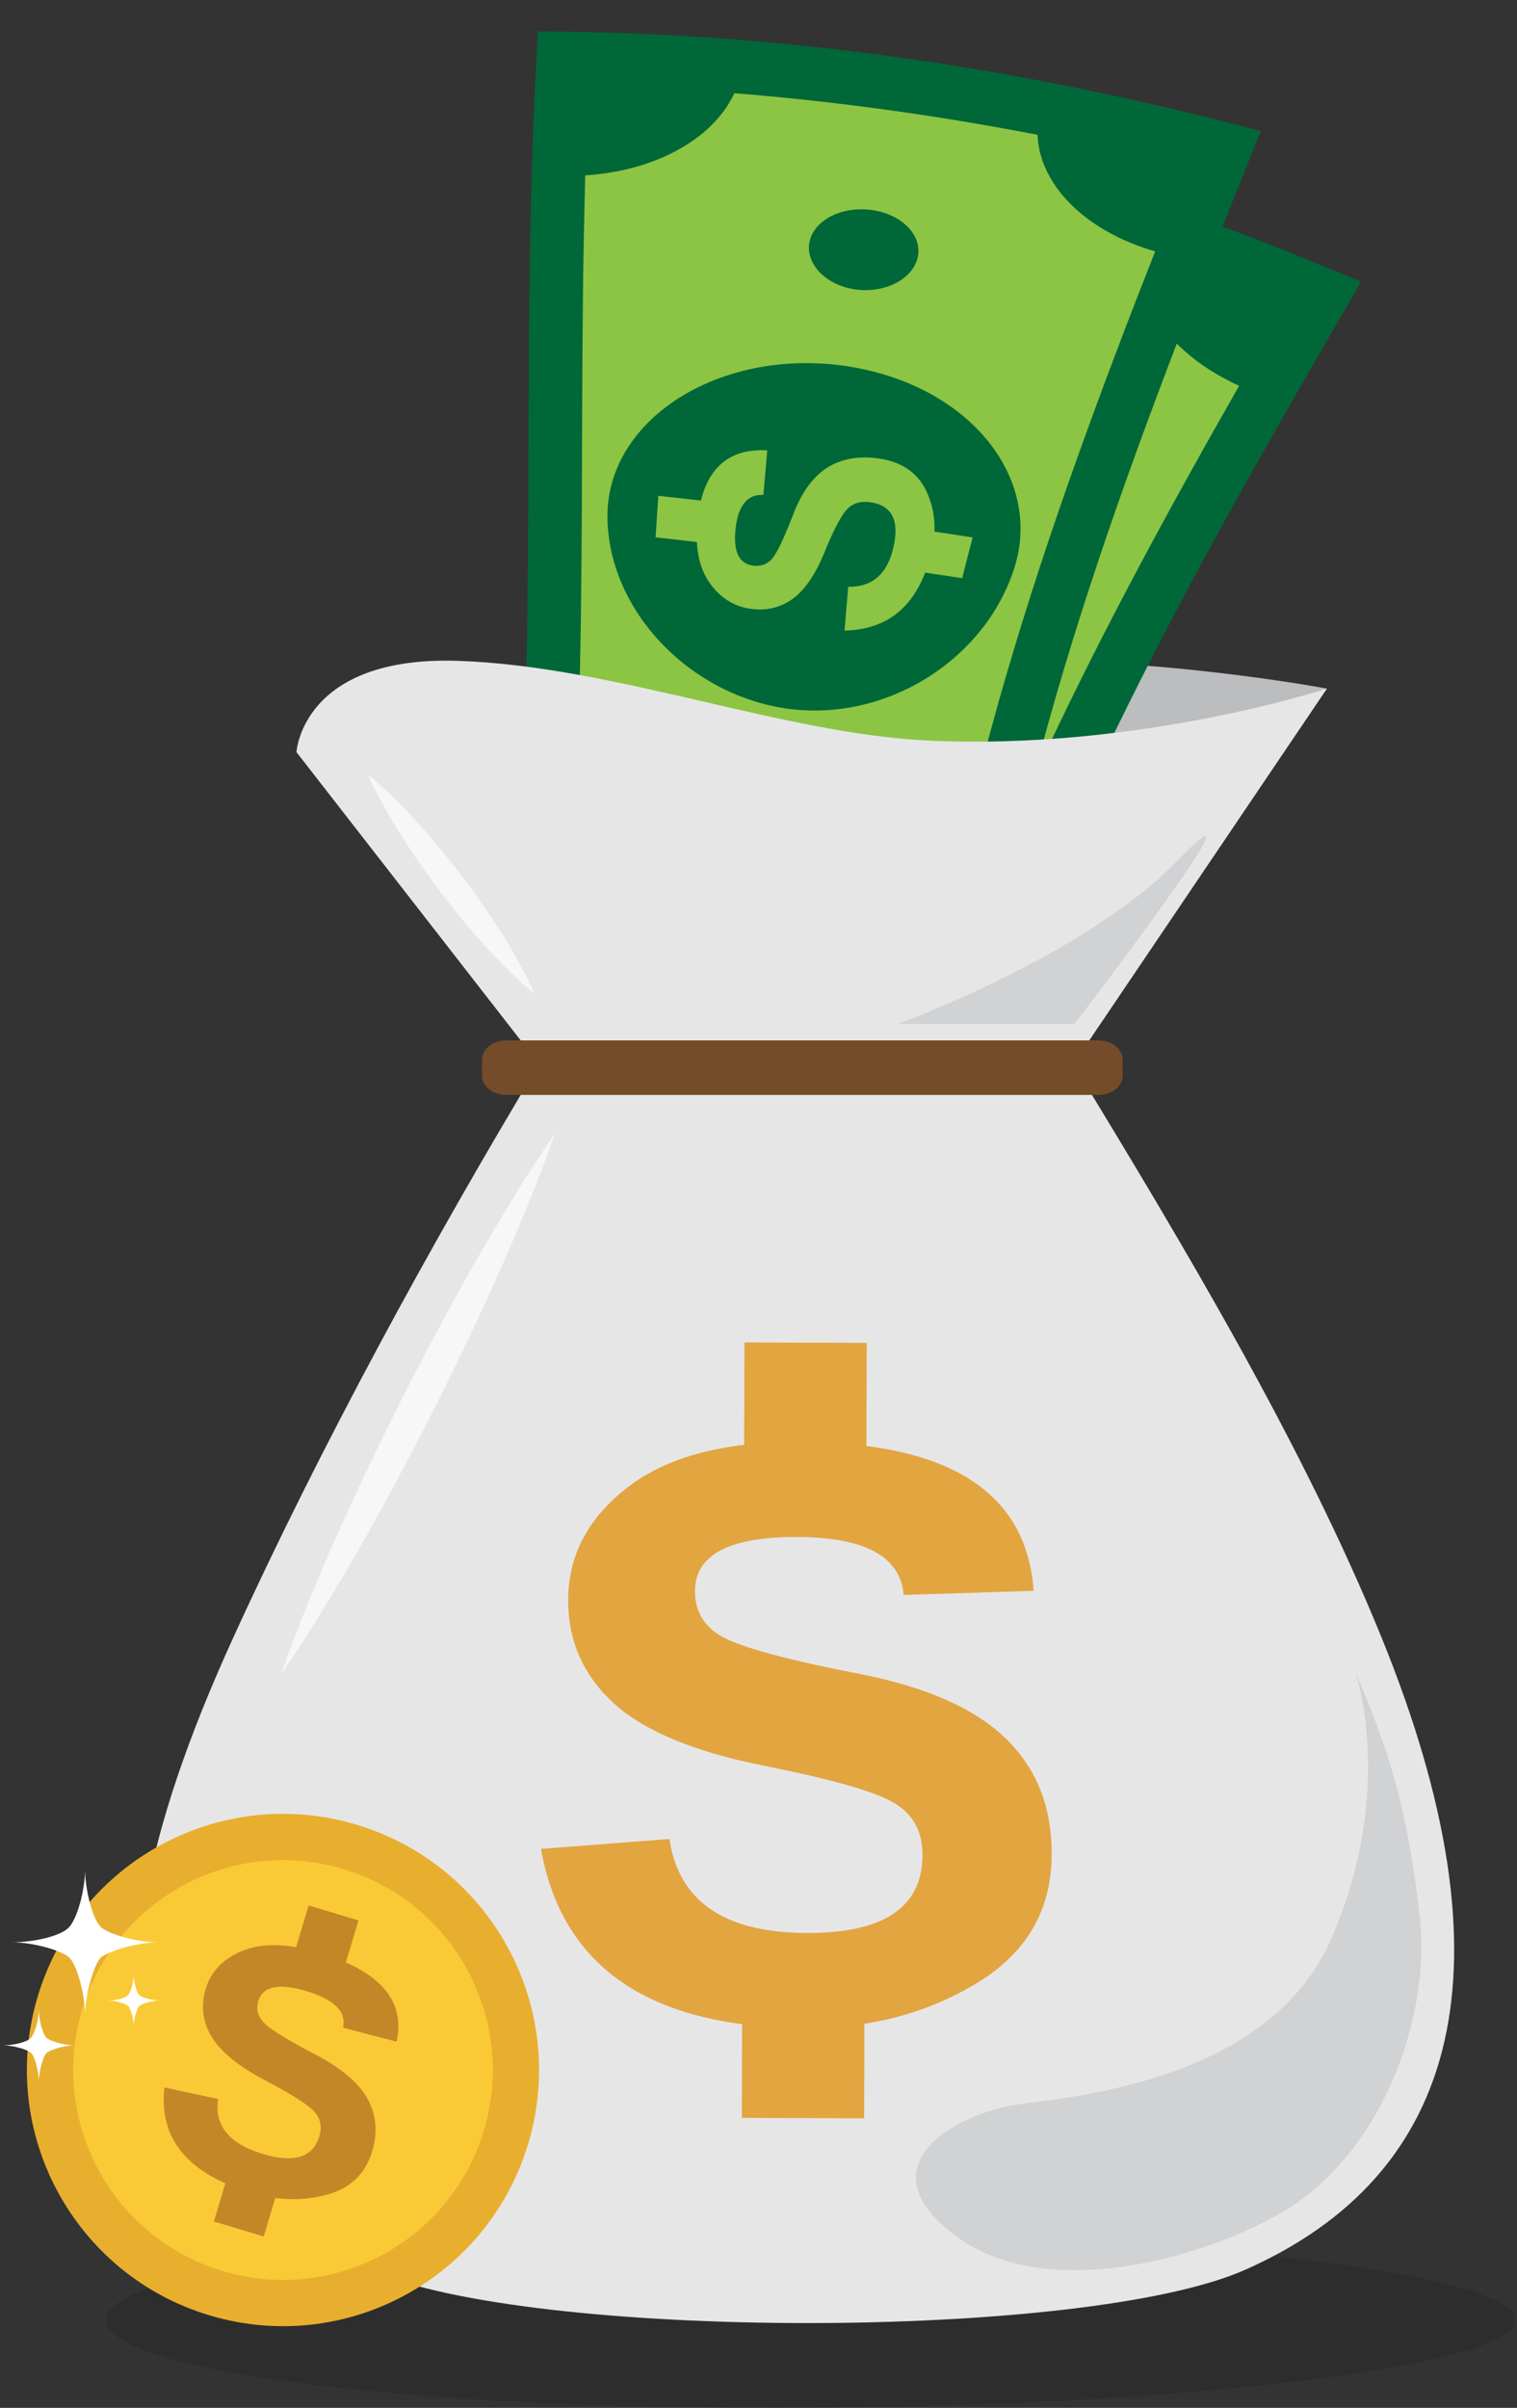
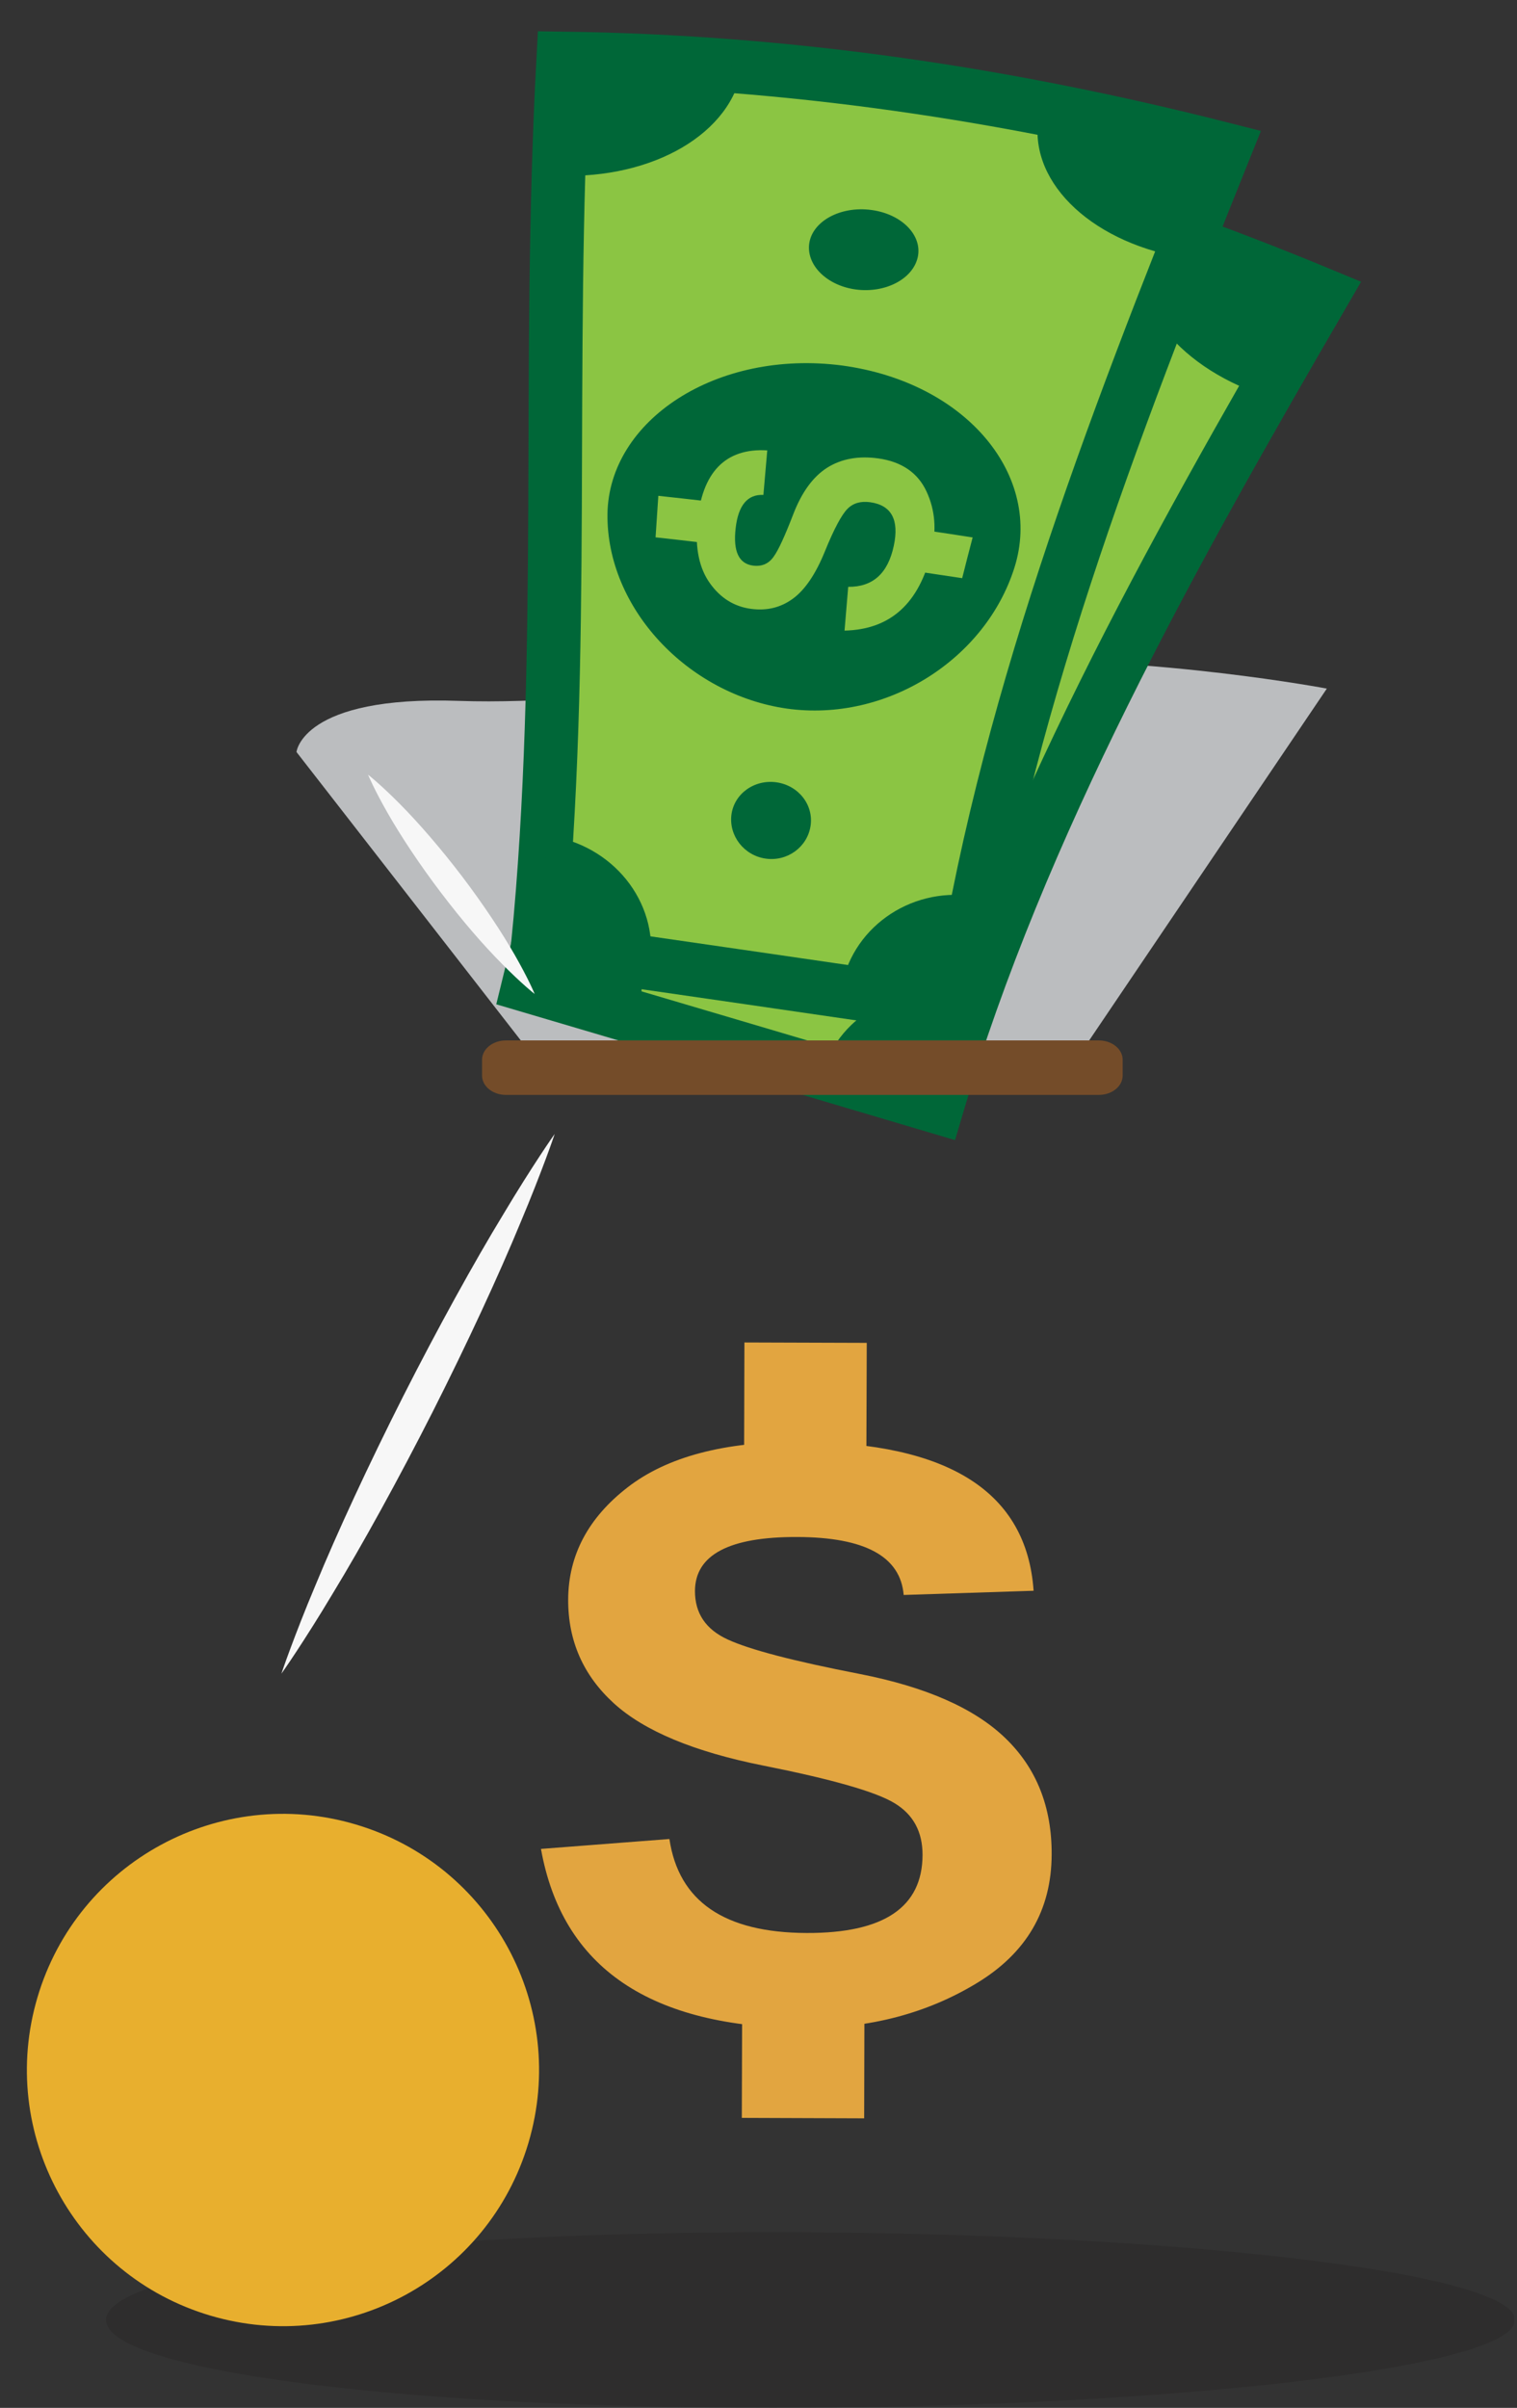
<svg xmlns="http://www.w3.org/2000/svg" viewBox="0 0 542 860" width="542" height="860">
  <rect x="0" y="0" width="542" height="860" fill="#333333" stroke="none" />
  <defs>
    <clipPath clipPathUnits="userSpaceOnUse" id="cp1">
      <path d="M1 11L541 11L541 860L1 860Z" />
    </clipPath>
  </defs>
  <style>
		tspan { white-space:pre }
		.shp0 { fill: #bbbdbf } 
		.shp1 { fill: #8bc543;stroke: #006738;stroke-width: 19.14 } 
		.shp2 { fill: #006738 } 
		.shp3 { fill: #8bc543 } 
		.shp4 { opacity: 0.302;fill: #221f1f } 
		.shp5 { fill: #e6e6e7 } 
		.shp6 { fill: #e2a540 } 
		.shp7 { fill: #744c29 } 
		.shp8 { fill: #d0d2d3 } 
		.shp9 { fill: #f7f7f7 } 
		.shp10 { fill: #e8af2e } 
		.shp11 { fill: #f9ca35 } 
		.shp12 { fill: #c38728 } 
		.shp13 { fill: #ffffff } 
	</style>
  <g id="Page 1" clip-path="url(#cp1)">
    <path id="Path 1" class="shp0" d="M192.64 380.04L105.93 268.59C105.93 268.59 107.92 248.38 163.89 250.33C219.87 252.28 300.93 237.14 353.34 235.95C413.94 234.57 474.06 245.94 474.06 245.94L383.44 380.04L192.64 380.04Z" />
    <path id="Path 2" class="shp1" d="M472.52 105.28C417.82 199.41 364.57 294.66 334.76 395.31C286.22 380.93 237.75 366.54 188.8 352.11C213.95 250.42 221.62 147.43 243.3 39.29C323.38 51.99 398.46 74.55 472.52 105.28Z" />
    <path id="Path 3" class="shp2" d="M326.18 162.09C369.6 174.53 391.66 211.59 376.78 242.41C361.79 273.4 323.64 290.53 289.14 280.57C254.82 270.49 230.45 235.86 235.64 202.57C240.96 169.44 282.73 149.92 326.18 162.09ZM188.8 352.11C201.83 355.95 214.79 359.78 227.74 363.62C233.87 342.22 220.54 319.6 197.84 313.12C195.13 326.17 192.16 339.17 188.8 352.11Z" />
    <path id="Path 4" class="shp3" d="M291.75 203.84C286.18 202.73 282.32 206.21 280.23 214.19C278.11 222.23 279.56 226.91 284.49 228.29C287.52 229.11 290.07 228.45 292.14 226.25C294.27 224.06 297.31 219.33 301.42 212.05C305.52 204.77 310.28 199.88 315.74 197.45C321.18 195.03 327.43 194.8 334.34 196.82C342.38 199.18 347.53 203.94 349.61 210.96C351.72 217.97 351.2 225.12 348.32 232.47C341.33 250.17 329.78 257.92 313.5 255.94C314.67 250.84 315.86 245.75 317.05 240.65C325.74 241.98 331.77 237.93 335.26 228.46C338.54 219.59 336.53 214.03 329.14 211.87C325.88 210.93 323.09 211.31 320.77 213.04C318.46 214.76 315.01 219.38 310.62 226.91C306.21 234.43 301.65 239.45 296.91 241.99C292.15 244.51 287.11 245.01 281.61 243.49C275.77 241.84 271.34 238.14 268.35 232.36C265.34 226.6 264.81 219.26 266.93 210.37C271.06 192.71 280.7 185.23 295.39 188.28C294.17 193.47 292.96 198.65 291.75 203.84ZM270.57 202.93C269.4 207.76 268.22 212.59 267.07 217.4C261.88 216.02 256.67 214.65 251.43 213.3C252.47 208.46 253.51 203.62 254.53 198.76C259.93 200.14 265.28 201.53 270.57 202.93ZM363.56 229.55C361.61 234.18 359.68 238.8 357.77 243.42C352.7 241.88 347.65 240.36 342.6 238.86C344.38 234.19 346.18 229.51 348.01 224.84C353.18 226.39 358.36 227.96 363.56 229.55Z" />
    <path id="Path 5" class="shp2" d="M332.46 394.64C336.41 381.79 340.64 369.02 345.13 356.33C323.19 349.81 300.1 361.82 293.76 383.16C306.65 386.99 319.55 390.82 332.46 394.64ZM468.98 103.83C449.24 95.71 429.49 88.2 409.6 81.28C399.98 103.11 417.25 128.55 448.5 140.16C455.34 128.03 462.21 115.93 468.98 103.83ZM243.3 39.29C240.67 53.13 238.17 66.87 235.8 80.53C268.83 86.52 299.32 74.46 306.15 51.45C285.48 46.71 264.52 42.64 243.3 39.29ZM281.66 306.08C289.35 308.33 293.71 316.04 291.48 323.31C289.23 330.58 281.42 334.7 273.95 332.5C266.48 330.31 262.08 322.61 264.07 315.28C266.1 307.96 273.97 303.84 281.66 306.08ZM344.53 108.63C355.2 111.68 361.34 120.35 358.45 127.8C355.53 135.23 345.09 138.79 335 135.96C324.95 133.11 318.56 124.77 320.87 117.13C323.24 109.52 333.87 105.59 344.53 108.63Z" />
    <path id="Path 6" class="shp1" d="M437.54 53.34C396.91 154.34 357.84 256.23 342.74 360.13C292.65 352.84 242.61 345.54 192.11 338.27C202.43 234.03 195.27 131 201.24 20.87C282.3 21.96 359.84 33.55 437.54 53.34Z" />
    <path id="Path 7" class="shp2" d="M300.85 130.54C345.62 136.61 372.74 170.15 362.43 202.77C352.05 235.6 316.71 258.03 281.17 253.09C245.76 248.04 216.66 217.25 217.04 183.56C217.55 150.01 256.09 124.72 300.85 130.54ZM192.11 338.27C205.54 340.21 218.92 342.14 232.29 344.08C235.28 322.04 218.85 301.56 195.46 298.4C194.65 311.68 193.57 324.98 192.11 338.27Z" />
    <path id="Path 8" class="shp3" d="M272.75 176.77C267.09 176.48 263.76 180.48 262.83 188.68C261.88 196.95 263.99 201.36 269.08 202.02C272.19 202.4 274.61 201.37 276.36 198.9C278.16 196.44 280.47 191.32 283.48 183.51C286.5 175.73 290.53 170.21 295.58 167.02C300.63 163.85 306.78 162.73 313.89 163.74C322.19 164.91 327.97 168.91 331.03 175.54C334.13 182.18 334.64 189.33 332.85 197.01C328.46 215.54 318.13 224.85 301.74 225.23C302.17 220.02 302.61 214.82 303.05 209.6C311.86 209.67 317.25 204.8 319.34 194.92C321.31 185.68 318.53 180.46 310.93 179.38C307.55 178.91 304.83 179.68 302.8 181.73C300.75 183.77 298 188.85 294.73 196.91C291.46 204.98 287.66 210.61 283.32 213.8C278.98 216.99 274.06 218.2 268.4 217.47C262.38 216.68 257.47 213.66 253.68 208.37C249.88 203.09 248.32 195.91 249.14 186.79C250.68 168.73 259.15 159.94 274.13 160.86C273.66 166.18 273.2 171.48 272.75 176.77ZM251.66 178.92C251.19 183.87 250.73 188.81 250.26 193.74C244.95 193.11 239.6 192.51 234.22 191.92C234.54 186.99 234.87 182.04 235.21 177.09C240.72 177.69 246.21 178.29 251.66 178.92ZM347.51 191.95C346.24 196.8 344.98 201.65 343.77 206.5C338.54 205.71 333.31 204.93 328.1 204.15C329.19 199.27 330.3 194.39 331.45 189.51C336.79 190.31 342.13 191.11 347.51 191.95Z" />
    <path id="Path 9" class="shp2" d="M340.37 359.79C342.45 346.51 344.8 333.26 347.43 320.06C324.78 316.75 303.64 331.93 300.44 353.97C313.74 355.91 327.07 357.84 340.37 359.79ZM433.84 52.42C413.14 47.22 392.52 42.6 371.84 38.61C365.44 61.61 386.18 84.3 418.78 91.3C423.8 78.32 428.87 65.35 433.84 52.42ZM201.24 20.87C200.6 34.95 200.1 48.9 199.71 62.75C233.27 63.95 261.71 47.66 265.18 23.91C244.04 22.18 222.72 21.14 201.24 20.87ZM277.41 279.41C285.35 280.54 290.77 287.54 289.59 295.06C288.41 302.57 281.28 307.77 273.56 306.66C265.87 305.57 260.4 298.58 261.32 291.04C262.28 283.51 269.48 278.31 277.41 279.41ZM311.35 75C322.35 76.48 329.67 84.19 327.87 91.97C326.06 99.74 316.22 104.77 305.82 103.4C295.47 102.03 287.95 94.68 289.15 86.8C290.41 78.92 300.36 73.52 311.35 75Z" />
    <path id="Path 10" class="shp4" d="M541.28 828.62C541.28 845.96 415.21 860 276.21 860C137.2 860 37.88 845.96 37.88 828.62C37.88 811.3 137.2 797.25 276.21 797.25C415.21 797.25 541.28 811.3 541.28 828.62Z" />
-     <path id="Path 11" class="shp5" d="M192.64 380.04L105.93 268.59C105.93 268.59 107.92 234.09 163.89 236.04C219.87 237.99 279.55 262.08 331.91 264.52C406.94 268.03 474.06 245.94 474.06 245.94L383.44 380.04L192.64 380.04ZM493.64 584.93C465.78 516.44 422.94 444.86 383.44 380.04L192.64 380.04C153.58 444.86 114.18 517.34 83.32 584.93C17.5 729.15 55.01 776.68 132.26 810.76C189.56 836.03 387.39 836.03 444.69 810.76C521.95 776.68 541.43 702.44 493.64 584.93Z" />
    <path id="Path 12" class="shp6" d="M322.87 569.66C321.72 555.93 309.07 549.03 284.83 548.96C260.54 548.87 248.35 555.32 248.3 568.26C248.29 576.2 252.16 581.97 259.98 585.55C267.8 589.18 283.54 593.29 307.19 597.88C330.84 602.51 348.19 610.14 359.23 620.83C370.28 631.48 375.83 645.35 375.74 662.38C375.68 682.26 366.74 697.59 348.91 708.35C331.13 719.12 310.75 724.45 287.8 724.38C232.4 724.18 200.88 702.86 193.28 660.36L239.17 656.82C242.48 679.11 258.84 690.29 288.22 690.39C315.76 690.49 329.55 681.21 329.61 662.54C329.63 654.28 326.33 648.1 319.64 644.05C312.99 639.97 297.31 635.49 272.66 630.59C248.03 625.67 230.21 618.27 219.3 608.34C208.39 598.38 202.95 586.05 203 571.32C203.06 555.49 210.15 542.1 224.26 531.2C238.38 520.28 258.88 514.88 285.75 514.97C339 515.16 366.85 532.89 369.29 568.16L322.87 569.66ZM309.54 519.39L265.86 519.22L265.97 479.48L309.68 479.62L309.54 519.39ZM308.75 756.59L265.04 756.43L265.16 716.68L308.85 716.84L308.75 756.59Z" />
    <path id="Path 13" class="shp7" d="M401.11 384.17C401.11 387.97 397.29 391.06 392.59 391.06L180.76 391.06C176.05 391.06 172.23 387.97 172.23 384.17L172.23 378.5C172.23 374.69 176.05 371.6 180.76 371.6L392.59 371.6C397.29 371.6 401.11 374.69 401.11 378.5L401.11 384.17Z" />
-     <path id="Path 14" class="shp8" d="M342.28 799.17C377.54 824.56 440.47 802.97 463.77 786.46C496.17 763.48 511.01 717.68 507.28 684.91C503.54 652.12 498.4 629.93 485.18 599.42C480.49 588.57 501.25 632.49 476.01 691.68C457.18 735.86 402.69 747.12 366.57 751.2C341.29 754.05 307.19 773.91 342.28 799.17ZM320.83 365.72C320.83 365.72 387.55 341.48 420.51 307.57C457.72 269.29 383.9 365.72 383.9 365.72L320.83 365.72Z" />
    <path id="Path 15" class="shp9" d="M131.5 276.7C131.5 276.7 132.77 277.67 134.81 279.49C136.87 281.3 139.72 283.97 142.99 287.27C149.54 293.87 157.61 303.19 165.06 312.97C172.5 322.76 179.32 333.02 183.93 341.1C186.23 345.14 188.04 348.6 189.23 351.07C190.43 353.53 191.03 355.01 191.03 355.01C191.03 355.01 189.77 354.04 187.72 352.22C185.66 350.4 182.81 347.74 179.54 344.44C172.47 337.32 165.23 328.94 157.48 318.73C150.04 308.94 143.23 298.67 138.62 290.59C136.31 286.56 134.51 283.1 133.31 280.63C132.11 278.17 131.5 276.7 131.5 276.7ZM198.18 405.01C198.18 405.01 197.11 408.26 195.03 413.82C192.95 419.39 189.91 427.31 185.96 436.67C178.22 455.45 166.86 479.97 154.67 504.08C142.46 528.17 129.42 551.84 118.86 569.19C113.65 577.91 109.07 585.05 105.8 590.02C102.54 594.99 100.55 597.76 100.55 597.76C100.55 597.76 101.61 594.52 103.69 588.95C105.77 583.37 108.8 575.45 112.75 566.1C120.49 547.31 131.86 522.8 144.05 498.7C156.27 474.61 169.32 450.95 179.89 433.59C185.09 424.87 189.67 417.73 192.93 412.76C196.19 407.79 198.18 405.01 198.18 405.01Z" />
    <path id="Path 16" class="shp10" d="M188.82 765.3C174.48 813.74 123.58 841.39 75.14 827.04C26.7 812.7 -0.95 761.8 13.39 713.36C27.74 664.92 78.64 637.27 127.08 651.62C175.52 665.96 203.16 716.86 188.82 765.3Z" />
-     <path id="Path 17" class="shp11" d="M172.97 760.61C161.22 800.3 119.52 822.95 79.83 811.2C40.14 799.45 17.49 757.74 29.25 718.06C40.99 678.36 82.7 655.71 122.38 667.47C162.07 679.22 184.73 720.92 172.97 760.61Z" />
-     <path id="Path 18" class="shp12" d="M122.58 724.22C123.77 718.48 119.44 714.13 109.56 711.18C99.66 708.21 93.9 709.37 92.32 714.64C91.36 717.88 92.23 720.7 95 723.11C97.75 725.53 103.68 729.11 112.77 733.85C121.87 738.59 128.02 743.79 131.23 749.49C134.45 755.17 135.04 761.5 132.95 768.44C130.52 776.54 125.02 781.72 116.45 783.96C107.89 786.2 98.93 785.92 89.58 783.11C67 776.34 56.71 763.83 58.75 745.58L77.9 749.67C76.56 759.16 81.89 765.71 93.86 769.3C105.08 772.66 111.83 770.54 114.11 762.93C115.11 759.56 114.51 756.64 112.27 754.18C110.05 751.71 104.2 747.99 94.73 743.02C85.28 738.04 78.9 732.86 75.65 727.49C72.4 722.11 71.67 716.42 73.47 710.42C75.41 703.97 79.92 699.36 86.99 696.62C94.07 693.87 103.09 694.14 114.04 697.43C135.74 703.93 144.96 714.53 141.7 729.22L122.58 724.22ZM123.21 702.1L105.41 696.76L110.26 680.56L128.08 685.9L123.21 702.1ZM94.23 798.78L76.42 793.44L81.27 777.24L99.08 782.58L94.23 798.78Z" />
-     <path id="Path 19" class="shp13" d="M30.39 719.75C30.39 712.56 33.57 701.63 35.94 699.26C38.26 696.94 49.23 693.72 56.41 693.71C49.23 693.72 38.67 690.9 35.94 688.18C33.07 685.31 30.39 674.88 30.39 667.69C30.39 675.06 27.61 685.4 24.49 688.52C21.26 691.75 11.37 693.71 4.37 693.71C11.55 693.71 22.15 696.56 24.85 699.26C27.58 701.99 30.39 712.56 30.39 719.75ZM47.77 723.78C47.77 721.22 48.9 717.33 49.74 716.49C50.57 715.66 54.47 714.51 57.03 714.51C54.47 714.51 50.72 713.51 49.74 712.54C48.73 711.52 47.77 707.81 47.77 705.25C47.77 707.87 46.78 711.55 45.67 712.67C44.52 713.81 41 714.51 38.5 714.51C41.06 714.51 44.84 715.53 45.79 716.49C46.77 717.46 47.77 721.22 47.77 723.78ZM13.86 743.37C13.86 739.83 15.43 734.42 16.6 733.26C17.74 732.11 23.17 730.52 26.71 730.52C23.17 730.52 17.95 729.13 16.6 727.78C15.19 726.37 13.86 721.21 13.86 717.66C13.86 721.3 12.49 726.41 10.95 727.95C9.35 729.55 4.47 730.52 1 730.52C4.56 730.52 9.79 731.92 11.12 733.26C12.47 734.61 13.86 739.83 13.86 743.37Z" />
  </g>
</svg>